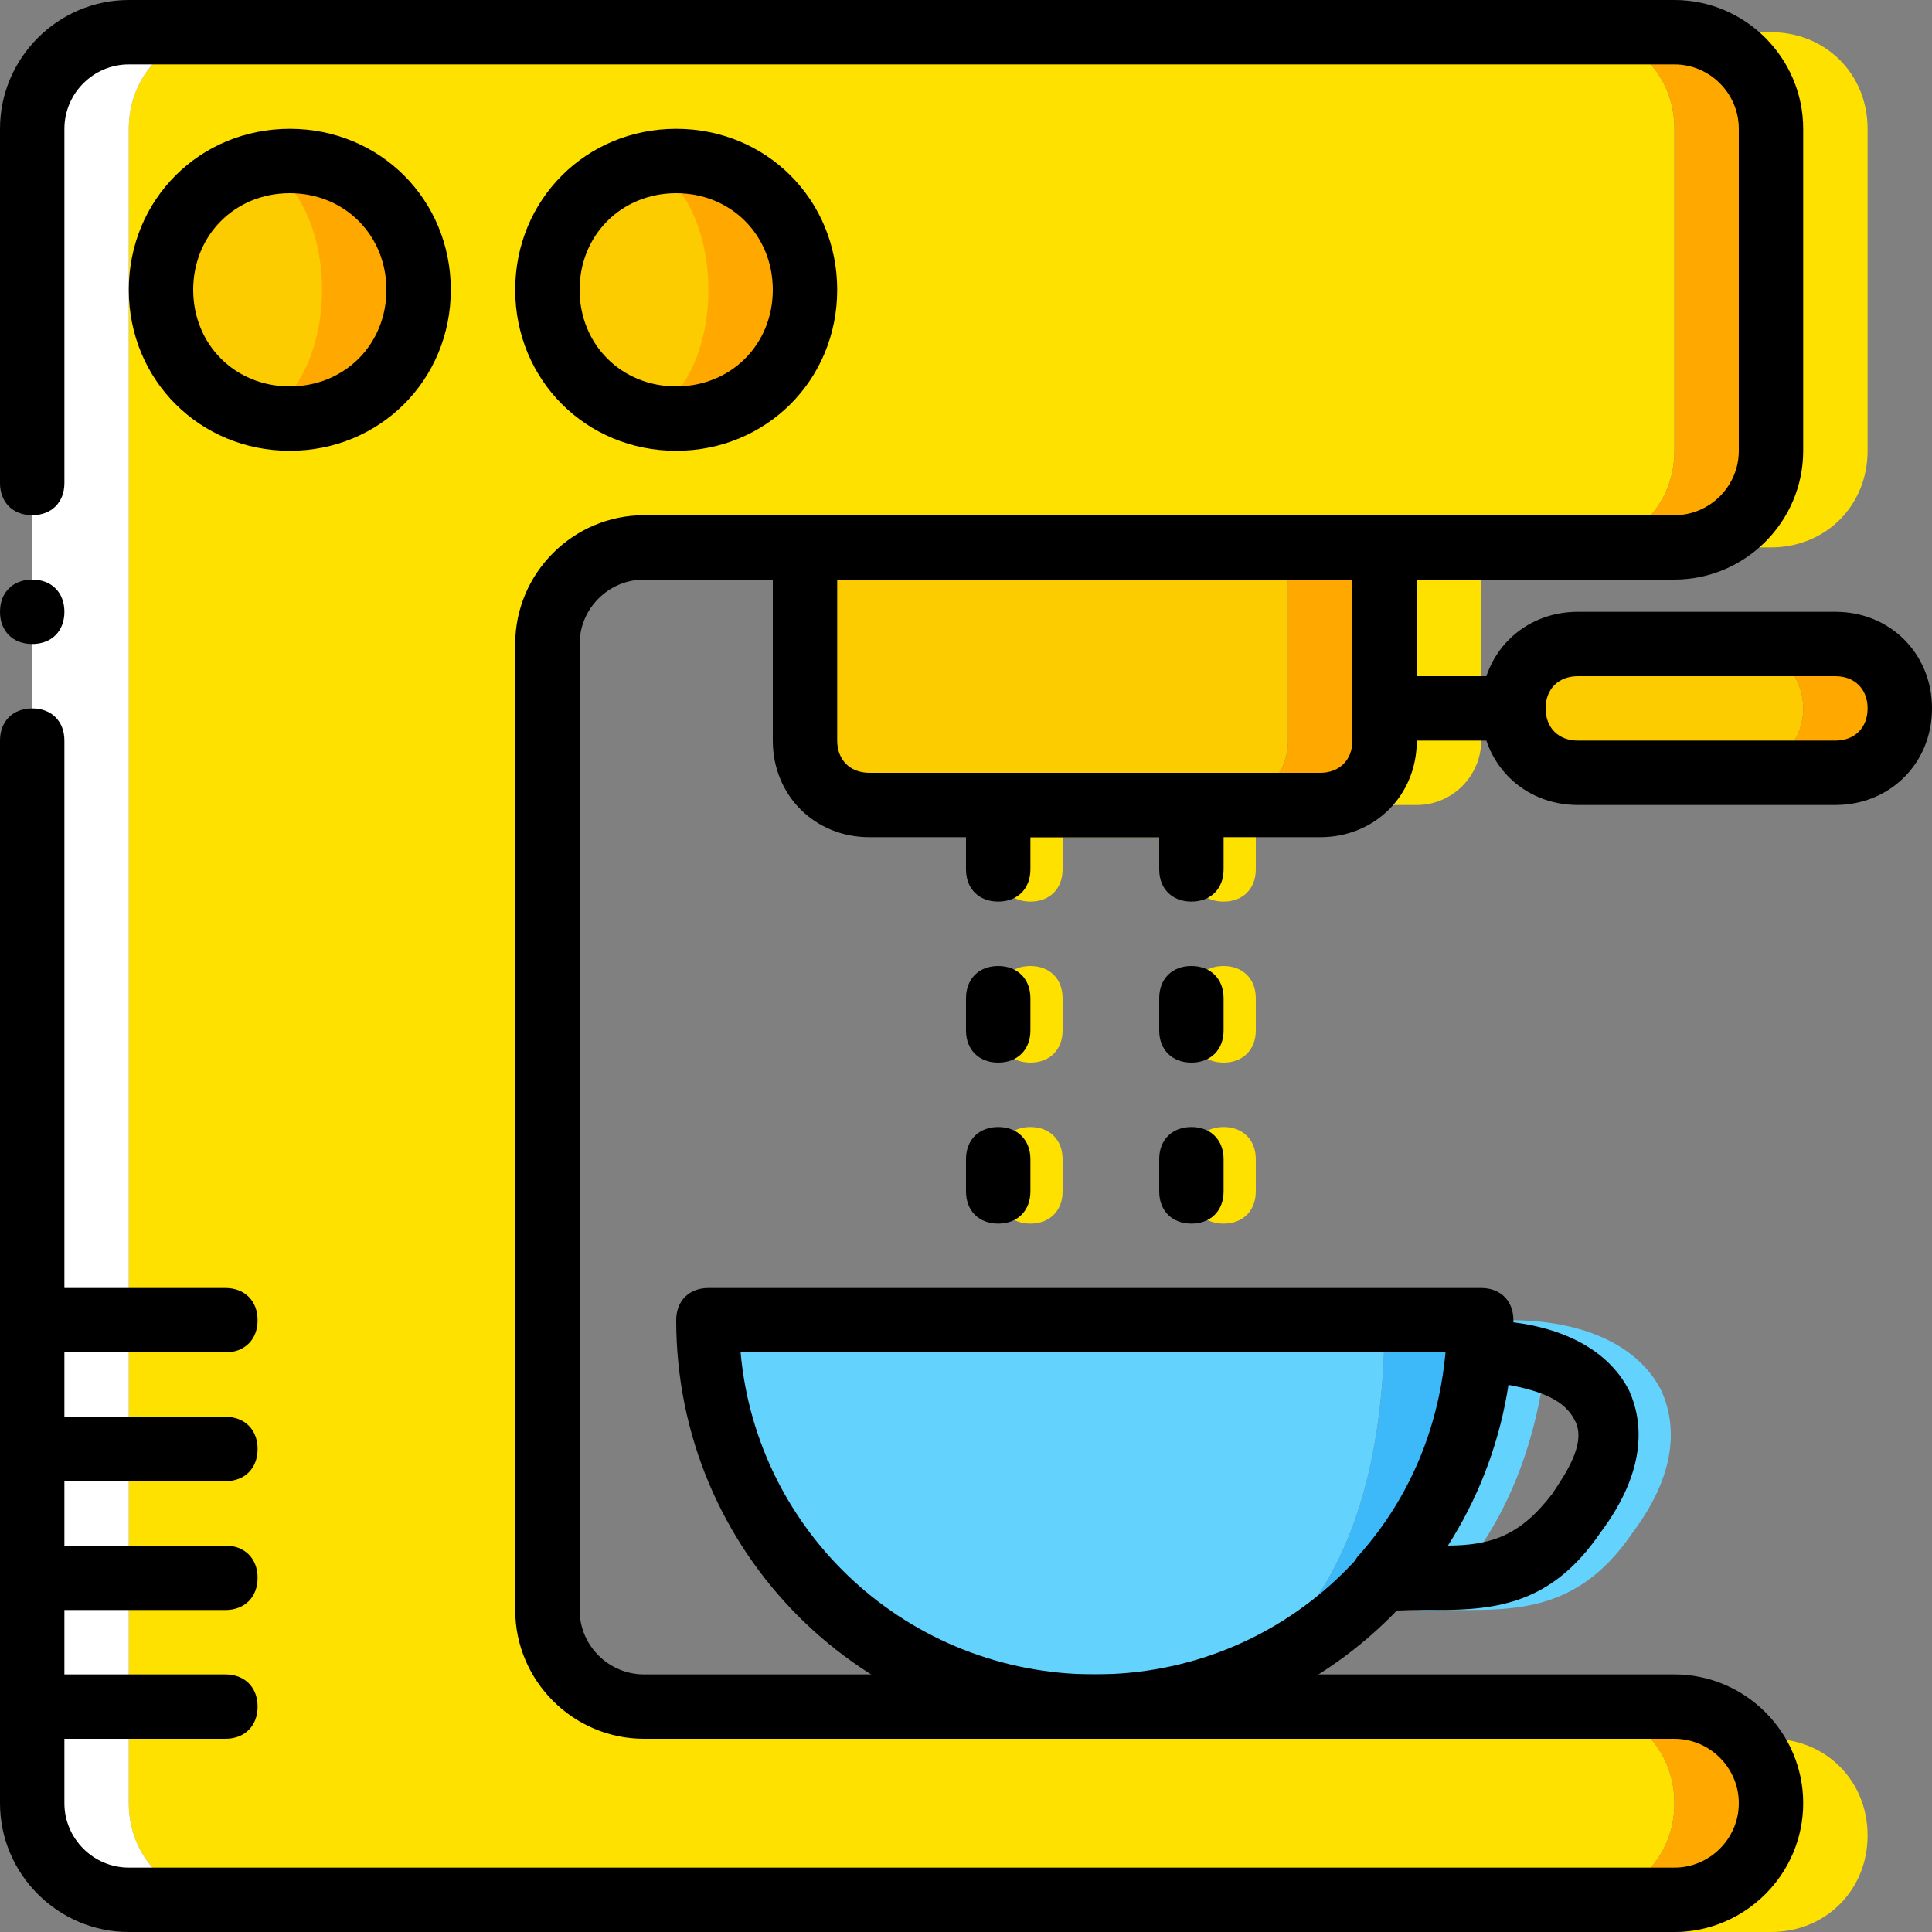
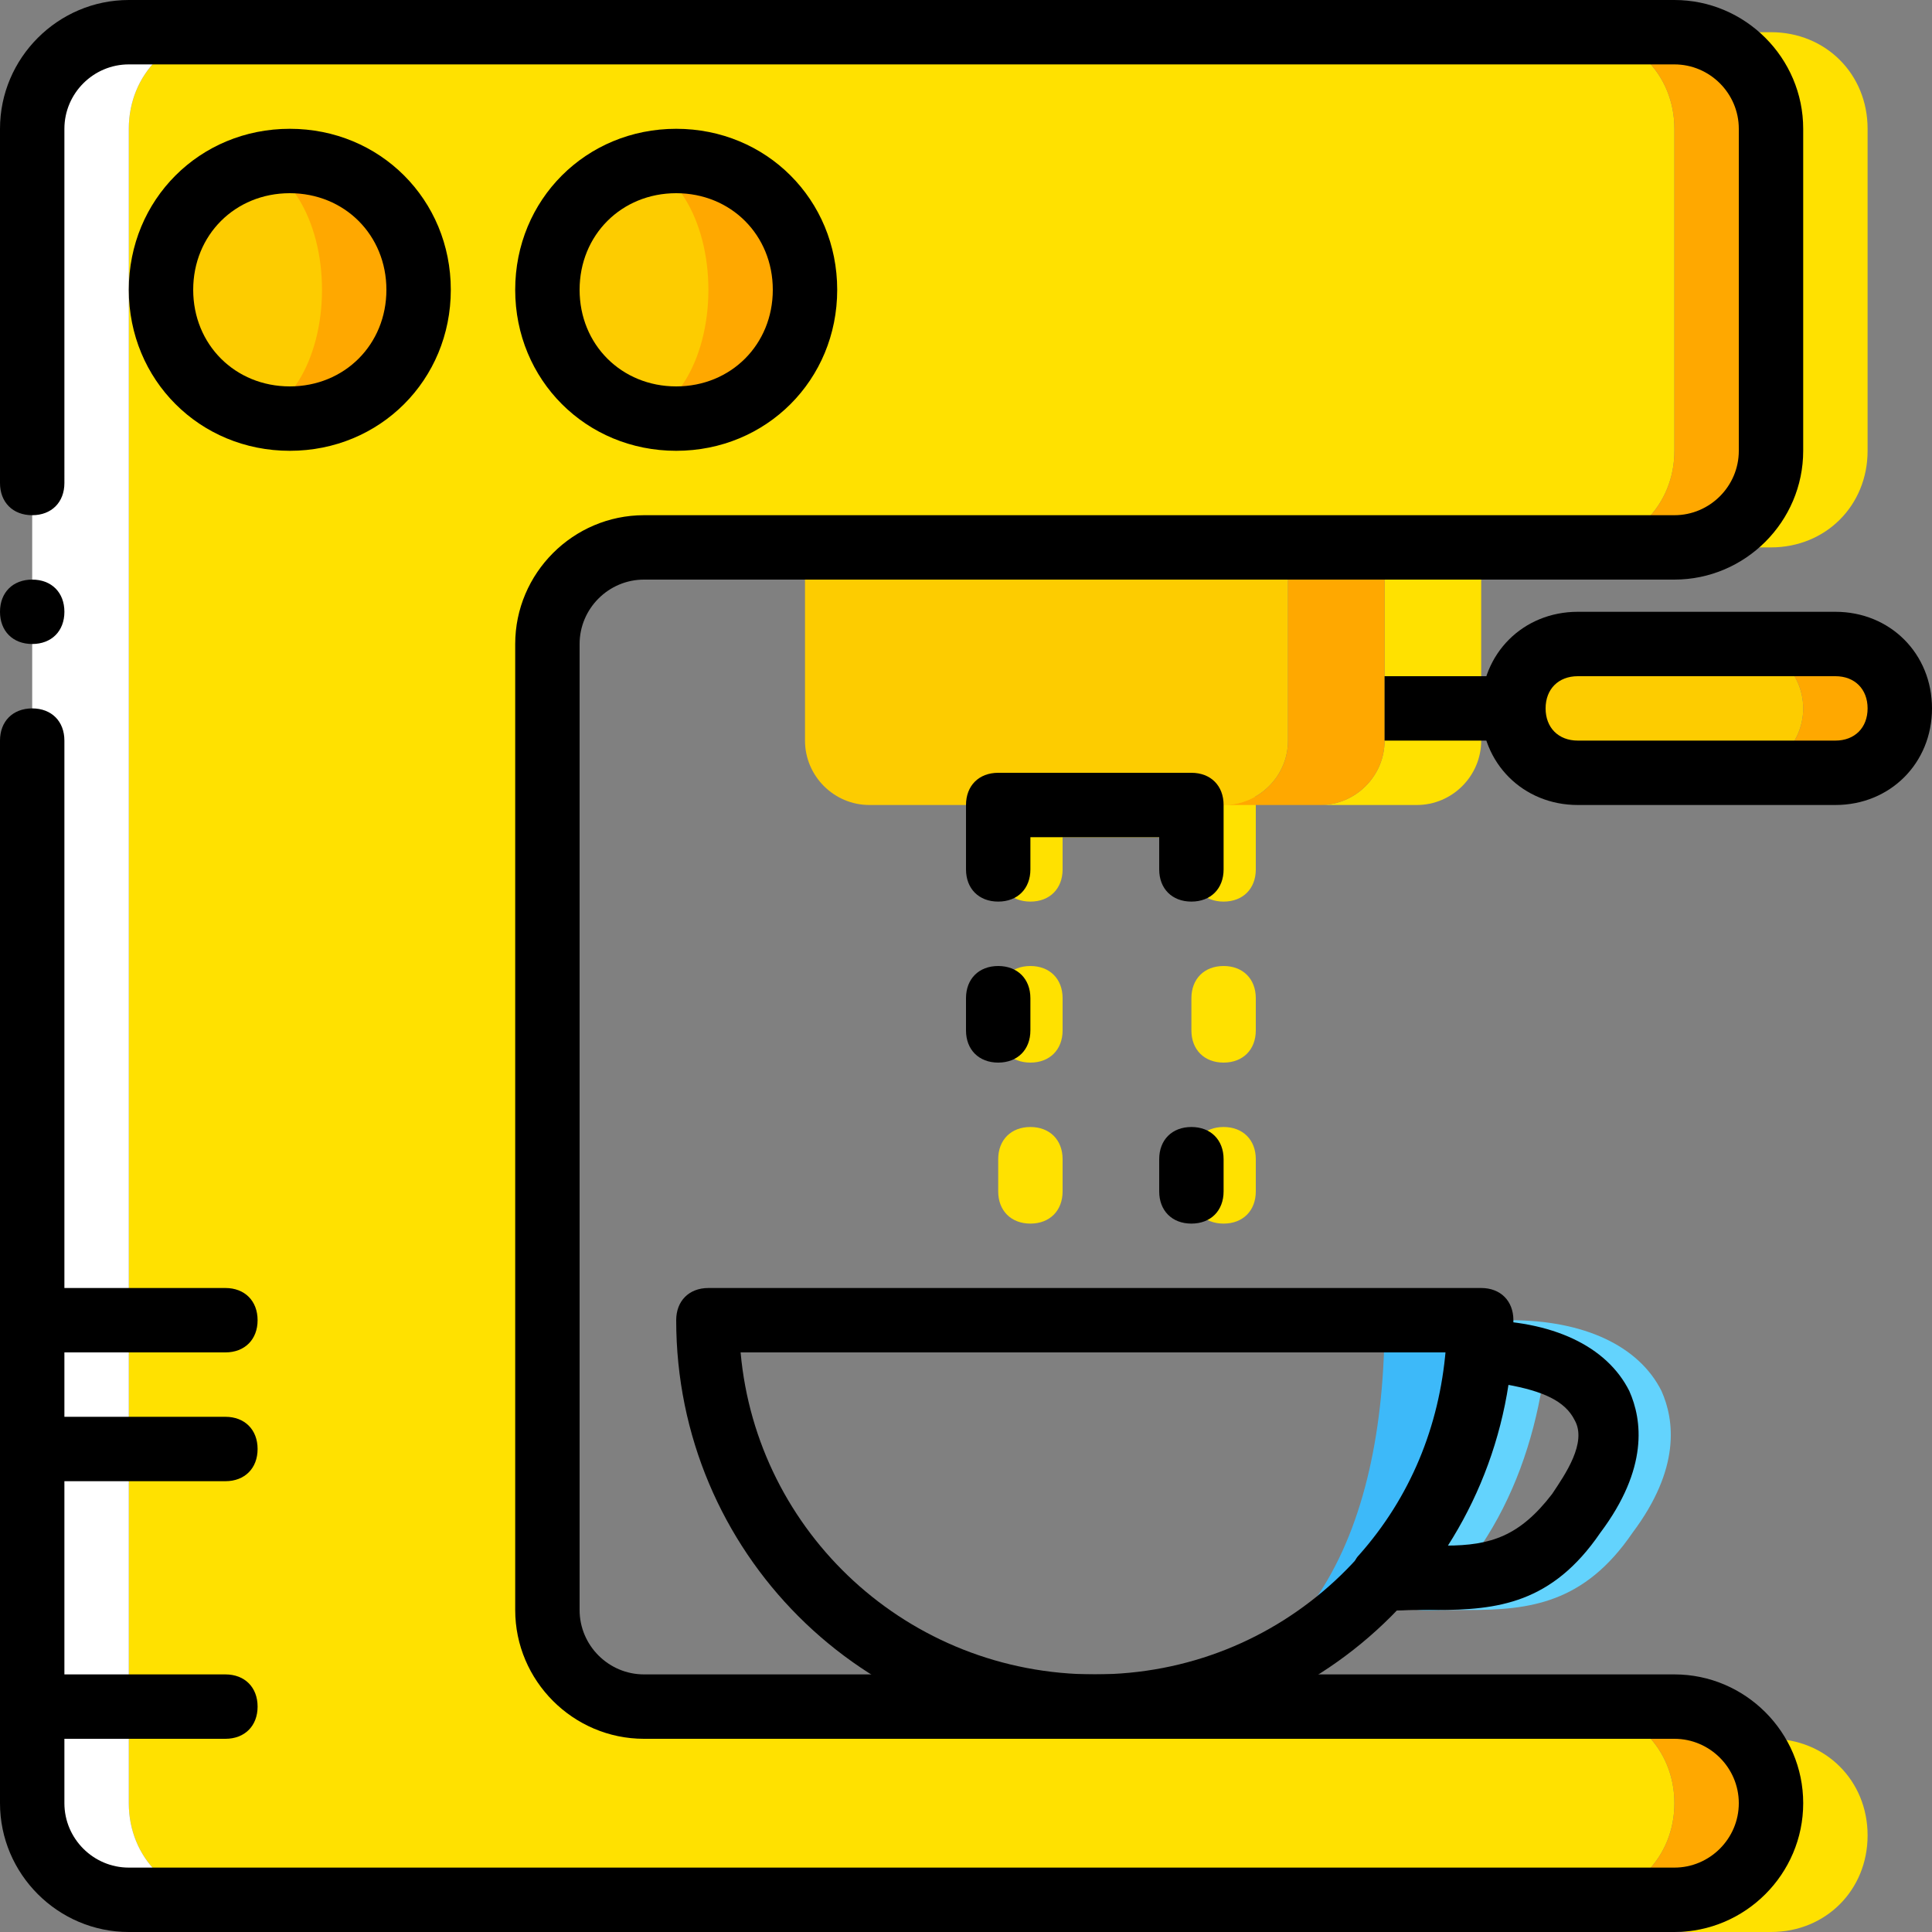
<svg xmlns="http://www.w3.org/2000/svg" version="1.1" id="Layer_1" viewBox="0 0 512 512" xml:space="preserve">
  <rect x="0" y="0" width="512" height="512" fill="#808080" stroke="none" />
  <g transform="translate(0 1)">
    <g>
      <path style="fill:#FFE100;" d="M366.933,144.067v51.2c0,9.387-7.68,17.067-17.067,17.067h25.6c9.387,0,17.067-7.68,17.067-17.067    v-51.2H366.933z" />
      <path style="fill:#FFE100;" d="M469.333,7.533h-25.6c14.507,0,25.6,11.093,25.6,25.6v85.333c0,14.507-11.093,25.6-25.6,25.6h25.6    c14.507,0,25.6-11.093,25.6-25.6V33.133C494.933,18.627,483.84,7.533,469.333,7.533" />
      <path style="fill:#FFE100;" d="M469.333,459.8h-25.6c14.507,0,25.6,11.093,25.6,25.6s-11.093,25.6-25.6,25.6h25.6    c14.507,0,25.6-11.093,25.6-25.6S483.84,459.8,469.333,459.8" />
      <path style="fill:#FFE100;" d="M324.267,237.933c-5.12,0-8.533-3.413-8.533-8.533v-8.533H281.6v8.533    c0,5.12-3.413,8.533-8.533,8.533s-8.533-3.413-8.533-8.533v-17.067c0-5.12,3.413-8.533,8.533-8.533h51.2    c5.12,0,8.533,3.413,8.533,8.533V229.4C332.8,234.52,329.387,237.933,324.267,237.933z" />
      <path style="fill:#FFE100;" d="M273.067,280.6c-5.12,0-8.533-3.413-8.533-8.533v-8.533c0-5.12,3.413-8.533,8.533-8.533    s8.533,3.413,8.533,8.533v8.533C281.6,277.187,278.187,280.6,273.067,280.6z" />
      <path style="fill:#FFE100;" d="M273.067,323.267c-5.12,0-8.533-3.413-8.533-8.533V306.2c0-5.12,3.413-8.533,8.533-8.533    s8.533,3.413,8.533,8.533v8.533C281.6,319.853,278.187,323.267,273.067,323.267z" />
      <path style="fill:#FFE100;" d="M324.267,280.6c-5.12,0-8.533-3.413-8.533-8.533v-8.533c0-5.12,3.413-8.533,8.533-8.533    c5.12,0,8.533,3.413,8.533,8.533v8.533C332.8,277.187,329.387,280.6,324.267,280.6z" />
      <path style="fill:#FFE100;" d="M324.267,323.267c-5.12,0-8.533-3.413-8.533-8.533V306.2c0-5.12,3.413-8.533,8.533-8.533    c5.12,0,8.533,3.413,8.533,8.533v8.533C332.8,319.853,329.387,323.267,324.267,323.267z" />
    </g>
    <path style="fill:#63D3FD;" d="M389.12,425.667c-1.707,0-4.267,0-5.973,0c-3.413,0-8.533,0.853-11.947-1.707   c-1.707-1.707-3.413-3.413-4.267-5.973c0-2.56,0-5.12,1.707-6.827c13.653-15.36,21.333-34.133,23.04-54.613   c0-2.56,1.707-5.12,4.267-6.827c0.853-0.853,2.56-0.853,4.267-0.853c19.627,0,34.133,6.827,40.107,18.773   c3.413,7.68,5.12,20.48-7.68,37.547C419.84,423.96,405.333,425.667,389.12,425.667z M408.747,365.933   c-2.56,15.36-7.68,29.867-16.213,42.667c11.947,0,19.627-2.56,28.16-13.653c3.413-5.12,9.387-13.653,5.973-19.627   C424.107,370.2,417.28,367.64,408.747,365.933z" />
    <path style="fill:#FDCC00;" d="M460.8,203.8h-42.667c-9.387,0-17.067-7.68-17.067-17.067c0-9.387,7.68-17.067,17.067-17.067H460.8   c9.387,0,17.067,7.68,17.067,17.067C477.867,196.12,470.187,203.8,460.8,203.8" />
    <path style="fill:#FFA800;" d="M486.4,169.667h-25.6c9.387,0,17.067,7.68,17.067,17.067c0,9.387-7.68,17.067-17.067,17.067h25.6   c9.387,0,17.067-7.68,17.067-17.067C503.467,177.347,495.787,169.667,486.4,169.667" />
    <path style="fill:#FDCC00;" d="M324.267,212.333H230.4c-9.387,0-17.067-7.68-17.067-17.067v-51.2h128v51.2   C341.333,204.653,333.653,212.333,324.267,212.333" />
    <path style="fill:#FFA800;" d="M341.333,144.067v51.2c0,9.387-7.68,17.067-17.067,17.067h25.6c9.387,0,17.067-7.68,17.067-17.067   v-51.2H341.333z" />
-     <path style="fill:#63D3FD;" d="M187.733,348.867c0,56.32,46.08,102.4,102.4,102.4s76.8-46.08,76.8-102.4H187.733z" />
    <path style="fill:#3DB9F9;" d="M366.933,348.867c0,56.32-20.48,102.4-76.8,102.4c56.32,0,102.4-46.08,102.4-102.4H366.933z" />
    <path style="fill:#FFE100;" d="M145.067,425.667v-256c0-14.507,11.093-25.6,25.6-25.6h247.467c14.507,0,25.6-11.093,25.6-25.6   V33.133c0-14.507-11.093-25.6-25.6-25.6h-358.4c-14.507,0-25.6,11.093-25.6,25.6V255v221.867c0,14.507,11.093,25.6,25.6,25.6h358.4   c14.507,0,25.6-11.093,25.6-25.6c0-14.507-11.093-25.6-25.6-25.6h-256C147.627,451.267,145.067,440.173,145.067,425.667" />
    <path style="fill:#FFFFFF;" d="M34.133,476.867V255V33.133c0-14.507,11.093-25.6,25.6-25.6h-25.6c-14.507,0-25.6,11.093-25.6,25.6   V255v221.867c0,14.507,11.093,25.6,25.6,25.6h25.6C45.227,502.467,34.133,491.373,34.133,476.867" />
    <g>
      <path style="fill:#FFA800;" d="M443.733,7.533h-25.6c14.507,0,25.6,11.093,25.6,25.6v85.333c0,14.507-11.093,25.6-25.6,25.6h25.6    c14.507,0,25.6-11.093,25.6-25.6V33.133C469.333,18.627,458.24,7.533,443.733,7.533" />
      <path style="fill:#FFA800;" d="M443.733,451.267h-25.6c14.507,0,25.6,11.093,25.6,25.6c0,14.507-11.093,25.6-25.6,25.6h25.6    c14.507,0,25.6-11.093,25.6-25.6C469.333,462.36,458.24,451.267,443.733,451.267" />
      <path style="fill:#FFA800;" d="M178.347,41.667c-2.56,0-5.12,0-7.68,0.853c9.387,3.413,16.213,17.067,16.213,33.28    s-6.827,29.867-16.213,33.28c2.56,0.853,5.12,0.853,7.68,0.853c18.773,0,34.133-15.36,34.133-34.133S197.12,41.667,178.347,41.667    " />
    </g>
    <path style="fill:#FDCC00;" d="M187.733,75.8c0-18.773-9.387-34.133-21.333-34.133s-21.333,15.36-21.333,34.133   s9.387,34.133,21.333,34.133S187.733,94.573,187.733,75.8" />
    <path style="fill:#FFA800;" d="M75.947,41.667c-2.56,0-5.12,0-7.68,0.853C77.653,45.933,84.48,59.587,84.48,75.8   s-6.827,29.867-16.213,33.28c2.56,0.853,5.12,0.853,7.68,0.853c18.773,0,34.133-15.36,34.133-34.133S94.72,41.667,75.947,41.667" />
    <path style="fill:#FDCC00;" d="M85.333,75.8c0-18.773-9.387-34.133-21.333-34.133S42.667,57.027,42.667,75.8   S52.053,109.933,64,109.933S85.333,94.573,85.333,75.8" />
    <path d="M443.733,511h-409.6C15.36,511,0,495.64,0,476.867v-281.6c0-5.12,3.413-8.533,8.533-8.533s8.533,3.413,8.533,8.533v281.6   c0,9.387,7.68,17.067,17.067,17.067h409.6c9.387,0,17.067-7.68,17.067-17.067s-7.68-17.067-17.067-17.067H170.667   c-18.773,0-34.133-15.36-34.133-34.133v-256c0-18.773,15.36-34.133,34.133-34.133h273.067c9.387,0,17.067-7.68,17.067-17.067   V33.133c0-9.387-7.68-17.067-17.067-17.067h-409.6c-9.387,0-17.067,7.68-17.067,17.067V127c0,5.12-3.413,8.533-8.533,8.533   S0,132.12,0,127V33.133C0,14.36,15.36-1,34.133-1h409.6c18.773,0,34.133,15.36,34.133,34.133v85.333   c0,18.773-15.36,34.133-34.133,34.133H170.667c-9.387,0-17.067,7.68-17.067,17.067v256c0,9.387,7.68,17.067,17.067,17.067h273.067   c18.773,0,34.133,15.36,34.133,34.133S462.507,511,443.733,511z" />
    <path d="M17.067,161.133c0-5.12-3.413-8.533-8.533-8.533S0,156.013,0,161.133c0,5.12,3.413,8.533,8.533,8.533   S17.067,166.253,17.067,161.133" />
-     <path d="M349.867,220.867H230.4c-14.507,0-25.6-11.093-25.6-25.6v-59.733h170.667v59.733   C375.467,209.773,364.373,220.867,349.867,220.867z M221.867,152.6v42.667c0,5.12,3.413,8.533,8.533,8.533h119.467   c5.12,0,8.533-3.413,8.533-8.533V152.6H221.867z" />
    <path d="M315.733,237.933c-5.12,0-8.533-3.413-8.533-8.533v-8.533h-34.133v8.533c0,5.12-3.413,8.533-8.533,8.533   c-5.12,0-8.533-3.413-8.533-8.533v-17.067c0-5.12,3.413-8.533,8.533-8.533h51.2c5.12,0,8.533,3.413,8.533,8.533V229.4   C324.267,234.52,320.853,237.933,315.733,237.933z" />
    <rect x="366.933" y="178.2" width="34.133" height="17.067" />
    <path d="M486.4,212.333h-68.267c-14.507,0-25.6-11.093-25.6-25.6c0-14.507,11.093-25.6,25.6-25.6H486.4   c14.507,0,25.6,11.093,25.6,25.6C512,201.24,500.907,212.333,486.4,212.333z M418.133,178.2c-5.12,0-8.533,3.413-8.533,8.533   c0,5.12,3.413,8.533,8.533,8.533H486.4c5.12,0,8.533-3.413,8.533-8.533c0-5.12-3.413-8.533-8.533-8.533H418.133z" />
    <path d="M290.133,459.8c-61.44,0-110.933-49.493-110.933-110.933c0-5.12,3.413-8.533,8.533-8.533h204.8   c5.12,0,8.533,3.413,8.533,8.533C401.067,410.307,351.573,459.8,290.133,459.8z M196.267,357.4   c4.267,47.787,44.373,85.333,93.867,85.333S378.88,405.187,384,357.4H196.267z" />
    <path d="M264.533,280.6c-5.12,0-8.533-3.413-8.533-8.533v-8.533c0-5.12,3.413-8.533,8.533-8.533c5.12,0,8.533,3.413,8.533,8.533   v8.533C273.067,277.187,269.653,280.6,264.533,280.6z" />
-     <path d="M264.533,323.267c-5.12,0-8.533-3.413-8.533-8.533V306.2c0-5.12,3.413-8.533,8.533-8.533c5.12,0,8.533,3.413,8.533,8.533   v8.533C273.067,319.853,269.653,323.267,264.533,323.267z" />
-     <path d="M315.733,280.6c-5.12,0-8.533-3.413-8.533-8.533v-8.533c0-5.12,3.413-8.533,8.533-8.533c5.12,0,8.533,3.413,8.533,8.533   v8.533C324.267,277.187,320.853,280.6,315.733,280.6z" />
    <path d="M315.733,323.267c-5.12,0-8.533-3.413-8.533-8.533V306.2c0-5.12,3.413-8.533,8.533-8.533c5.12,0,8.533,3.413,8.533,8.533   v8.533C324.267,319.853,320.853,323.267,315.733,323.267z" />
    <path d="M76.8,118.467c-23.893,0-42.667-18.773-42.667-42.667S52.907,33.133,76.8,33.133s42.667,18.773,42.667,42.667   S100.693,118.467,76.8,118.467z M76.8,50.2c-14.507,0-25.6,11.093-25.6,25.6s11.093,25.6,25.6,25.6s25.6-11.093,25.6-25.6   S91.307,50.2,76.8,50.2z" />
    <path d="M179.2,118.467c-23.893,0-42.667-18.773-42.667-42.667s18.773-42.667,42.667-42.667s42.667,18.773,42.667,42.667   S203.093,118.467,179.2,118.467z M179.2,50.2c-14.507,0-25.6,11.093-25.6,25.6s11.093,25.6,25.6,25.6   c14.507,0,25.6-11.093,25.6-25.6S193.707,50.2,179.2,50.2z" />
    <path d="M59.733,459.8h-51.2c-5.12,0-8.533-3.413-8.533-8.533s3.413-8.533,8.533-8.533h51.2c5.12,0,8.533,3.413,8.533,8.533   S64.853,459.8,59.733,459.8z" />
-     <path d="M59.733,425.667h-51.2c-5.12,0-8.533-3.413-8.533-8.533s3.413-8.533,8.533-8.533h51.2c5.12,0,8.533,3.413,8.533,8.533   S64.853,425.667,59.733,425.667z" />
    <path d="M59.733,391.533h-51.2C3.413,391.533,0,388.12,0,383c0-5.12,3.413-8.533,8.533-8.533h51.2c5.12,0,8.533,3.413,8.533,8.533   C68.267,388.12,64.853,391.533,59.733,391.533z" />
    <path d="M59.733,357.4h-51.2c-5.12,0-8.533-3.413-8.533-8.533c0-5.12,3.413-8.533,8.533-8.533h51.2c5.12,0,8.533,3.413,8.533,8.533   C68.267,353.987,64.853,357.4,59.733,357.4z" />
    <path d="M380.587,425.667c-1.707,0-4.267,0-5.973,0c-3.413,0-8.533,0.853-11.947-1.707c-1.707-1.707-3.413-3.413-4.267-5.973   c0-2.56,0-5.12,1.707-6.827c13.653-15.36,21.333-34.133,23.04-54.613c0-2.56,1.707-5.12,4.267-6.827   c0.853-0.853,2.56-0.853,4.267-0.853c19.627,0,34.133,6.827,40.107,18.773c3.413,7.68,5.12,20.48-7.68,37.547   C411.307,423.96,396.8,425.667,380.587,425.667z M399.36,365.933c-2.56,15.36-7.68,29.867-16.213,42.667   c11.947,0,19.627-2.56,28.16-13.653c3.413-5.12,9.387-13.653,5.973-19.627C414.72,370.2,408.747,367.64,399.36,365.933z" />
  </g>
</svg>